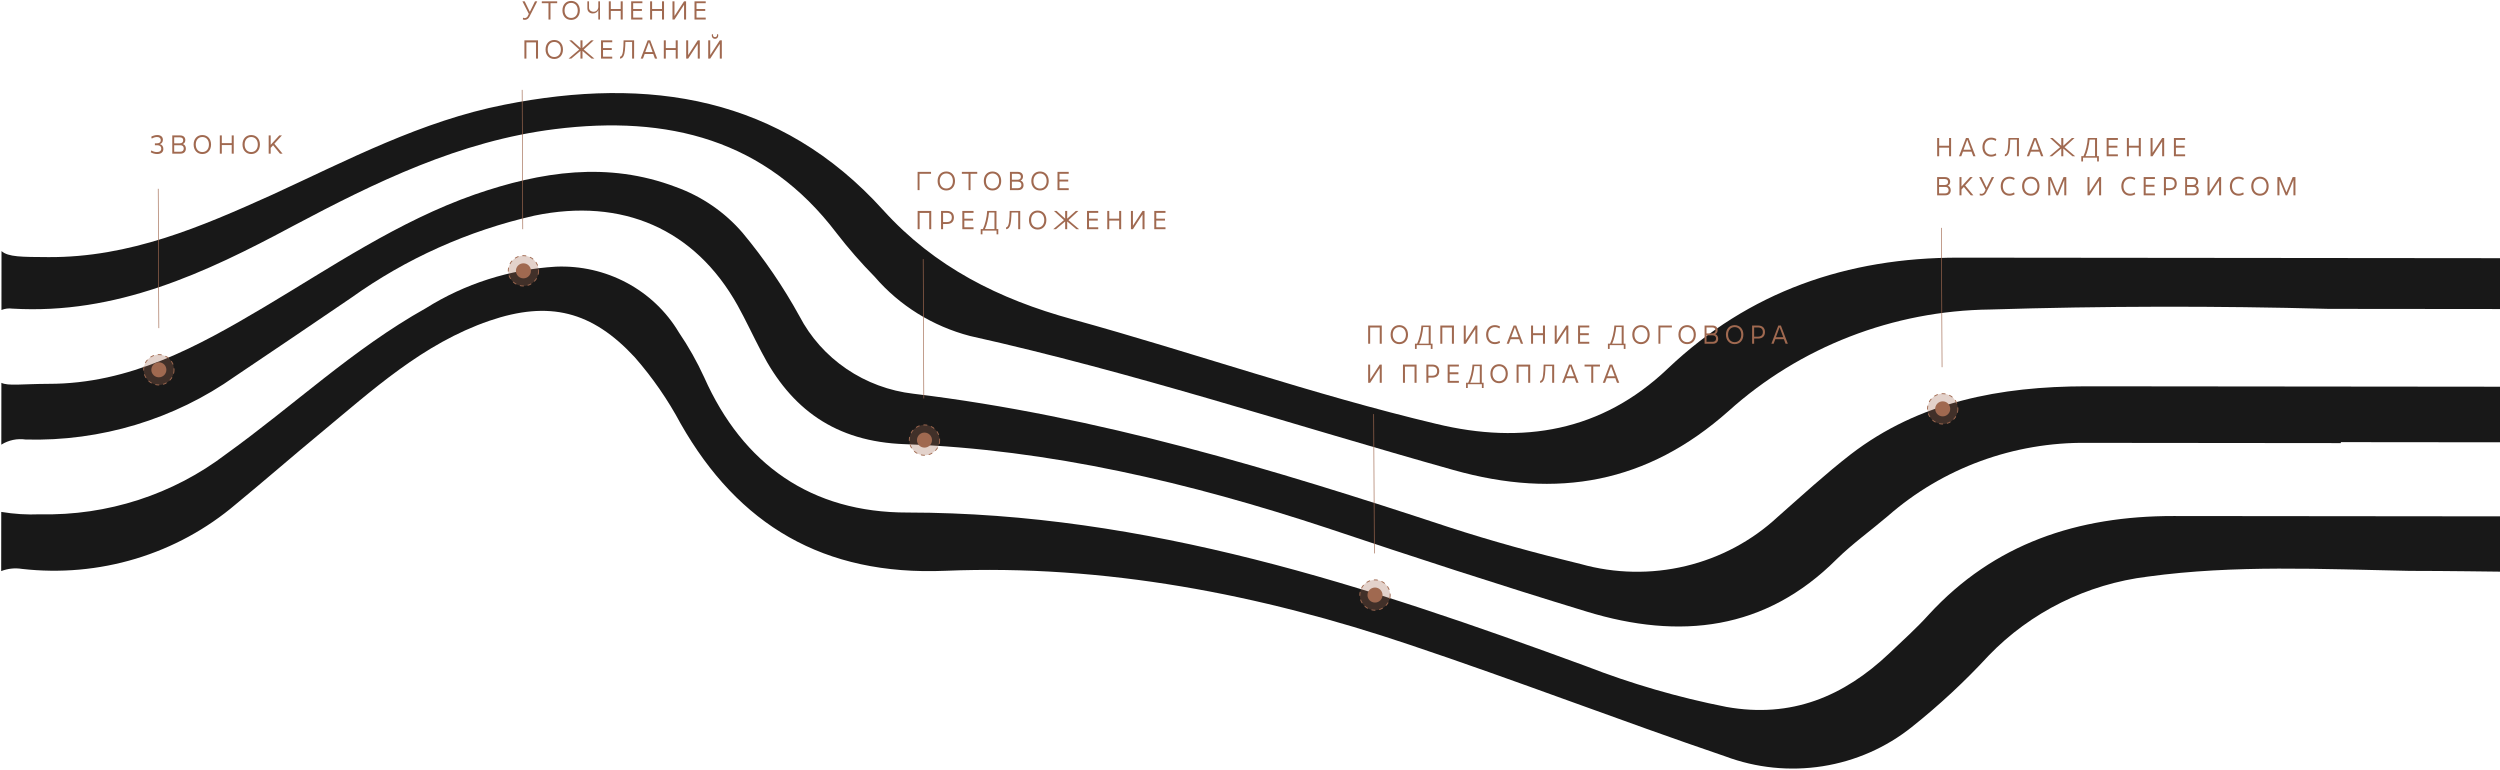
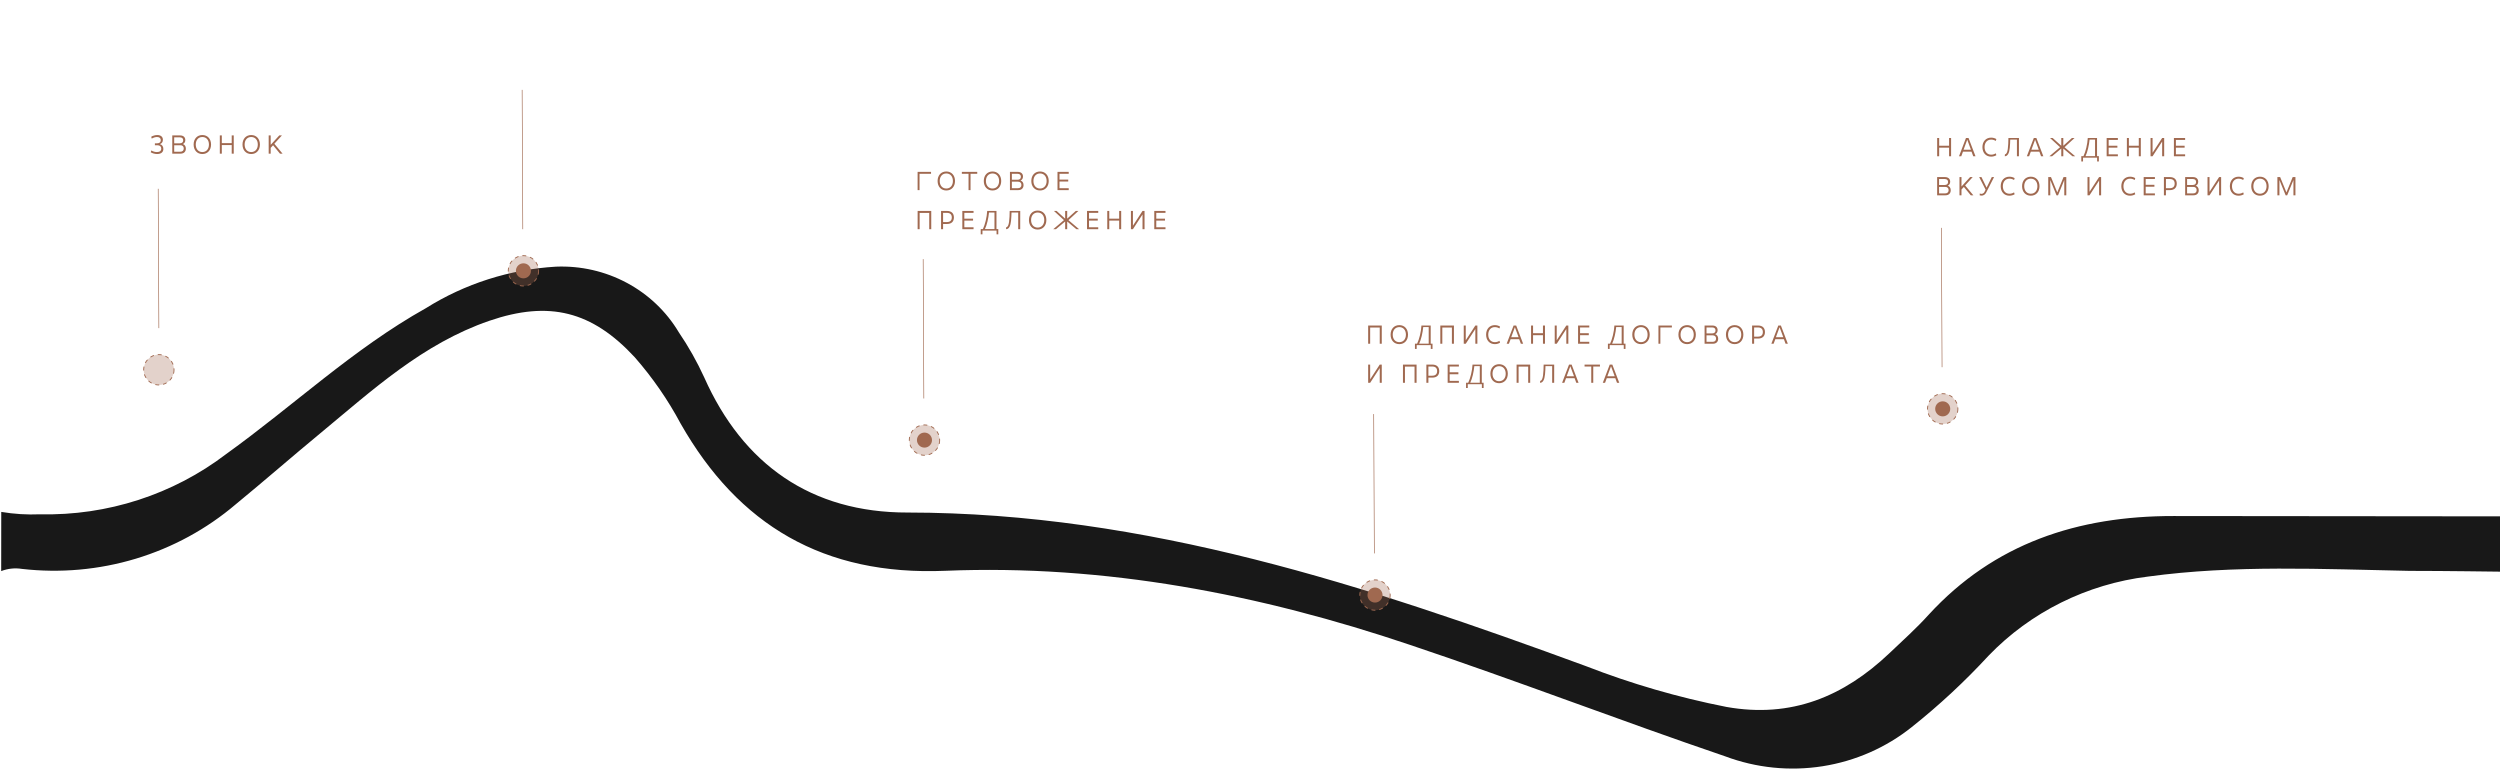
<svg xmlns="http://www.w3.org/2000/svg" width="1920" height="591" viewBox="0 0 1920 591" fill="none">
  <path d="M1850.52 438.431C1783.44 437.083 1716.35 433.708 1649.58 442.818C1602.75 448.564 1559.46 470.072 1527.16 503.628C1509.02 523.302 1489.35 541.585 1468.33 558.313C1448.63 574.089 1424.99 584.491 1399.82 588.458C1374.65 592.426 1348.85 589.818 1325.05 580.899C1243.98 553.285 1164.12 522.472 1082.94 495.285C967.511 456.325 848.564 433.369 725.875 438.368C632.624 442.223 567.105 403.314 522.751 325.368C512.999 307.11 501.158 289.985 487.449 274.324C454.653 238.969 421.829 230.612 375.845 246.36C324.717 263.916 286.046 299.626 245.96 332.774C224.05 350.893 202.801 369.44 181.003 387.346C158.7 406.331 132.565 420.549 104.278 429.086C75.998 437.622 46.194 440.288 16.788 436.909C11.439 436.054 5.949 436.638 0.916 438.601L0.962 393.141C10.786 394.797 20.768 395.415 30.728 394.985C82.442 396.151 132.975 379.797 173.709 348.708C225.187 311.73 271.412 267.811 327.041 236.706C357.007 217.893 391.424 206.904 426.997 204.793C445.927 204.025 464.711 208.309 481.328 217.183C497.945 226.057 511.757 239.184 521.286 255.15C528.781 266.168 535.324 277.775 540.846 289.851C570.547 356.577 622.931 393.766 697.138 393.627C880.343 393.811 1049.6 449.792 1217.86 511.534C1252.82 525.14 1288.96 535.641 1325.85 542.909C1375.75 551.817 1416.04 534.89 1450.99 501.737C1461.18 492.037 1471.8 482.55 1481.22 472.101C1531.51 417.302 1595.78 396.237 1669.33 396.311C1759.29 396.401 1849.25 396.491 1939.22 396.582L1939.17 439.267C1909.73 438.917 1880.07 438.461 1850.52 438.431Z" fill="#181818" />
-   <path d="M1797.65 340.307C1732.86 340.242 1667.96 340.177 1603.17 340.112C1546.65 339.375 1491.92 359.438 1449.89 396.302C1436.75 407.494 1422.62 417.618 1410.57 429.451C1355.79 484.246 1290.12 491.544 1218.56 469.702C1151.82 449.36 1085.41 427.737 1019.11 405.474C913.748 370.686 806.299 345.18 694.889 341.12C641.484 339.252 607.361 314.034 584.751 270.152C578.523 258.301 572.956 246.237 566.508 234.598C533.735 175.873 477.944 151.593 410.4 165.611C359.654 177.145 311.827 198.588 269.811 228.645C240.096 248.89 210.381 268.993 180.666 288.955C133.981 322.005 77.403 339.092 19.734 337.561C13.209 336.61 6.559 338.007 1.015 341.491L1.063 294.003C6.315 296.57 16.601 294.873 37.288 294.786C99.563 294.849 151.576 266.302 202.717 235.94C253.858 205.579 305.991 169.882 364.673 149.345C415.583 131.789 466.701 123.73 519.102 143.631C539.01 150.807 556.654 162.927 570.29 178.791C586.907 198.749 601.545 220.203 614.003 242.863C622.44 259.034 634.84 272.927 650.105 283.311C665.365 293.694 683.015 300.247 701.499 302.39C842.994 319.5 978.005 360.4 1112.25 404.714C1145.07 415.418 1179.86 424.951 1214.11 433.202C1240.36 440.548 1268.13 441.069 1294.65 434.712C1321.17 428.355 1345.53 415.341 1365.29 396.965C1383.69 380.763 1401.88 364.027 1421.26 349C1474.17 308.289 1536.56 296.826 1601.9 296.679C1714.63 296.792 1827.36 296.905 1940.19 297.018L1940.15 339.703L1797.87 339.56L1797.65 340.307Z" fill="#181818" />
-   <path d="M1528.52 237.698C1453.92 238.57 1382.31 266.366 1327.5 315.717C1265.06 371.145 1196.1 383.455 1116.23 360.964C992.592 326.265 870.491 286.019 744.989 258.04C716.394 250.583 690.843 234.722 671.814 212.614C661.377 202.011 651.591 190.812 642.517 179.076C587.871 106.99 512.81 88.346 426.336 99.144C353.111 108.248 288.289 139.983 224.883 173.641C157.323 209.856 89.325 241.695 9.543 237.026C6.687 236.625 3.773 236.991 1.117 238.084L1.162 192.838C6.412 197.432 16.591 197.336 37.054 197.463C99.659 197.846 154.401 174.211 209.149 149.508C267.182 122.888 323.684 92.959 387.282 80.43C498.499 58.346 599.393 74.134 678.218 161.291C717.79 205.083 767.234 229.784 823.584 245.207C917.13 271.019 1008.7 303.125 1103.02 325.522C1169.33 341.596 1230.19 331.412 1280.91 283.016C1343.14 223.959 1418.46 197.783 1504.37 197.87C1649.5 198.015 1794.58 198.161 1939.63 198.307L1939.59 237.364L1788.45 237.212C1701.92 234.849 1615.28 235.01 1528.52 237.698Z" fill="#181818" />
  <circle cx="122" cy="284" r="11.65" fill="#A06950" fill-opacity="0.3" stroke="#A06950" stroke-width="0.7" stroke-dasharray="3 3" />
-   <circle cx="5.778" cy="5.778" r="5.778" transform="matrix(-1 0 0 1 127.778 278.222)" fill="#A06950" />
  <circle cx="402" cy="208" r="11.65" fill="#A06950" fill-opacity="0.3" stroke="#A06950" stroke-width="0.7" stroke-dasharray="3 3" />
  <circle cx="5.778" cy="5.778" r="5.778" transform="matrix(-1 0 0 1 407.778 202.222)" fill="#A06950" />
  <path d="M115.78 116.98L116.2 115.54C117.48 116.34 119.06 116.78 120.46 116.78C122.68 116.78 123.84 115.84 123.84 114.12C123.84 112.52 122.76 111.56 120.96 111.56H118.96V110.06H120.72C122.5 110.06 123.48 109.16 123.48 107.66C123.48 106.12 122.46 105.22 120.56 105.22C119.32 105.22 117.6 105.74 116.56 106.48L116.12 105.04C117.24 104.26 119.24 103.7 120.74 103.7C123.48 103.7 125.1 105.06 125.1 107.36C125.1 109.04 124.24 110.22 122.76 110.68C124.42 111.08 125.46 112.46 125.46 114.36C125.46 116.86 123.74 118.3 120.62 118.3C119.04 118.3 117.12 117.78 115.78 116.98ZM132.302 104H138.302C140.802 104 142.322 105.36 142.322 107.58C142.322 109.04 141.642 110.1 140.442 110.62C141.902 111.14 142.742 112.38 142.742 114.14C142.742 116.52 141.202 118 138.702 118H132.302V104ZM138.122 105.48H133.782V110.06H138.122C139.762 110.06 140.702 109.24 140.702 107.76C140.702 106.28 139.742 105.48 138.122 105.48ZM138.522 111.54H133.782V116.52H138.522C140.142 116.52 141.122 115.6 141.122 114.02C141.122 112.44 140.142 111.54 138.522 111.54ZM155.407 118.3C151.427 118.3 148.707 115.38 148.707 111C148.707 106.62 151.427 103.7 155.407 103.7C159.367 103.7 162.087 106.62 162.087 111C162.087 115.38 159.367 118.3 155.407 118.3ZM155.407 116.78C158.507 116.78 160.467 114.42 160.467 111C160.467 107.58 158.507 105.22 155.407 105.22C152.307 105.22 150.347 107.58 150.347 111C150.347 114.42 152.307 116.78 155.407 116.78ZM168.818 104H170.358V109.92H177.958V104H179.518V118H177.958V111.42H170.358V118H168.818V104ZM192.938 118.3C188.958 118.3 186.238 115.38 186.238 111C186.238 106.62 188.958 103.7 192.938 103.7C196.898 103.7 199.618 106.62 199.618 111C199.618 115.38 196.898 118.3 192.938 118.3ZM192.938 116.78C196.038 116.78 197.998 114.42 197.998 111C197.998 107.58 196.038 105.22 192.938 105.22C189.838 105.22 187.878 107.58 187.878 111C187.878 114.42 189.838 116.78 192.938 116.78ZM206.349 104H207.889V111.24L214.489 104H216.509L210.689 110.4L217.009 118H215.029L209.709 111.56L207.889 113.54V118H206.349V104Z" fill="#A06950" />
  <path d="M122 252L121.5 145" stroke="#A06950" stroke-width="0.5" />
  <path d="M401.5 176L401 69" stroke="#A06950" stroke-width="0.5" />
  <circle cx="710" cy="338" r="11.65" fill="#A06950" fill-opacity="0.3" stroke="#A06950" stroke-width="0.7" stroke-dasharray="3 3" />
  <circle cx="5.778" cy="5.778" r="5.778" transform="matrix(-1 0 0 1 715.778 332.222)" fill="#A06950" />
  <path d="M709.5 306L709 199" stroke="#A06950" stroke-width="0.5" />
  <circle cx="1056" cy="457" r="11.65" fill="#A06950" fill-opacity="0.3" stroke="#A06950" stroke-width="0.7" stroke-dasharray="3 3" />
  <circle cx="5.778" cy="5.778" r="5.778" transform="matrix(-1 0 0 1 1061.78 451.222)" fill="#A06950" />
  <path d="M1055.5 425L1055 318" stroke="#A06950" stroke-width="0.5" />
  <circle cx="1492" cy="314" r="11.65" fill="#A06950" fill-opacity="0.3" stroke="#A06950" stroke-width="0.7" stroke-dasharray="3 3" />
  <circle cx="5.778" cy="5.778" r="5.778" transform="matrix(-1 0 0 1 1497.78 308.222)" fill="#A06950" />
  <path d="M1491.5 282L1491 175" stroke="#A06950" stroke-width="0.5" />
-   <path d="M403.42 15.22C402.86 15.26 402.02 15.18 401.58 15L401.68 13.52C402.02 13.76 402.4 13.9 402.86 13.9C403.64 13.92 404.76 13.4 405.16 12.62L406.14 10.68L401.2 1H402.96L406.92 9.12L410.88 1H412.64L406.5 13.04C405.74 14.48 404.42 15.14 403.42 15.22ZM416.096 2.48V1H427.916V2.48H422.776V15H421.236V2.48H416.096ZM438.645 15.3C434.665 15.3 431.945 12.38 431.945 8C431.945 3.62 434.665 0.7 438.645 0.7C442.605 0.7 445.325 3.62 445.325 8C445.325 12.38 442.605 15.3 438.645 15.3ZM438.645 13.78C441.745 13.78 443.705 11.42 443.705 8C443.705 4.58 441.745 2.22 438.645 2.22C435.545 2.22 433.585 4.58 433.585 8C433.585 11.42 435.545 13.78 438.645 13.78ZM459.496 1H460.796V15H459.496V7.74C458.876 9.34 457.216 10.34 455.276 10.34C452.996 10.34 451.096 8.88 451.096 6.38V1H452.376V5.94C452.376 8.06 454.196 9.04 455.816 9.04C457.916 9.04 459.496 7.42 459.496 5.26V1ZM467.553 1H469.093V6.92H476.693V1H478.253V15H476.693V8.42H469.093V15H467.553V1ZM484.732 1H493.352V2.48H486.272V6.92H492.972V8.42H486.272V13.52H493.352V15H484.732V1ZM499.275 1H500.815V6.92H508.415V1H509.975V15H508.415V8.42H500.815V15H499.275V1ZM526.915 15H525.355V3.68L517.995 15H516.455V1H517.995V12.32L525.355 1H526.915V15ZM533.381 1H542.001V2.48H534.921V6.92H541.621V8.42H534.921V13.52H542.001V15H533.381V1ZM411.64 32.54H404.28V45H402.74V31H413.2V45H411.64V32.54ZM425.684 45.3C421.704 45.3 418.984 42.38 418.984 38C418.984 33.62 421.704 30.7 425.684 30.7C429.644 30.7 432.364 33.62 432.364 38C432.364 42.38 429.644 45.3 425.684 45.3ZM425.684 43.78C428.784 43.78 430.744 41.42 430.744 38C430.744 34.58 428.784 32.22 425.684 32.22C422.584 32.22 420.624 34.58 420.624 38C420.624 41.42 422.584 43.78 425.684 43.78ZM456.475 45H454.375L447.355 39.08V45H445.795V39.08L438.755 45H436.675L444.855 38.06L437.175 31H439.195L445.795 36.94V31H447.355V36.94L453.955 31H455.975L448.315 38.06L456.475 45ZM461.584 31H470.204V32.48H463.124V36.92H469.824V38.42H463.124V43.52H470.204V45H461.584V31ZM476.107 45L476.247 43.5C478.607 43.48 478.807 37 478.907 31H487.007L486.987 45H485.447V32.2H480.307C480.247 34 480.187 36.42 479.947 38.56C479.567 42.66 478.287 45.02 476.107 45ZM497.403 31H499.383L504.723 45H502.983L501.683 41.48H495.103L493.803 45H492.063L497.403 31ZM495.563 39.98H501.223L498.383 32.3L495.563 39.98ZM509.803 31H511.343V36.92H518.943V31H520.503V45H518.943V38.42H511.343V45H509.803V31ZM537.442 45H535.882V33.68L528.522 45H526.982V31H528.522V42.32L535.882 31H537.442V45ZM549.128 29.82C547.368 29.82 546.328 28.32 546.748 26.3H547.628C547.368 27.66 547.988 28.52 549.128 28.52C550.268 28.52 550.888 27.66 550.628 26.3H551.508C551.948 28.32 550.908 29.82 549.128 29.82ZM554.368 45H552.808V33.68L545.448 45H543.908V31H545.448V42.32L552.808 31H554.368V45Z" fill="#A06950" />
  <path d="M715.04 132V133.48H706.2V146H704.72V132H715.04ZM726.77 146.3C722.79 146.3 720.07 143.38 720.07 139C720.07 134.62 722.79 131.7 726.77 131.7C730.73 131.7 733.45 134.62 733.45 139C733.45 143.38 730.73 146.3 726.77 146.3ZM726.77 144.78C729.87 144.78 731.83 142.42 731.83 139C731.83 135.58 729.87 133.22 726.77 133.22C723.67 133.22 721.71 135.58 721.71 139C721.71 142.42 723.67 144.78 726.77 144.78ZM738.701 133.48V132H750.521V133.48H745.381V146H743.841V133.48H738.701ZM762.25 146.3C758.27 146.3 755.55 143.38 755.55 139C755.55 134.62 758.27 131.7 762.25 131.7C766.21 131.7 768.93 134.62 768.93 139C768.93 143.38 766.21 146.3 762.25 146.3ZM762.25 144.78C765.35 144.78 767.31 142.42 767.31 139C767.31 135.58 765.35 133.22 762.25 133.22C759.15 133.22 757.19 135.58 757.19 139C757.19 142.42 759.15 144.78 762.25 144.78ZM775.642 132H781.642C784.142 132 785.662 133.36 785.662 135.58C785.662 137.04 784.982 138.1 783.782 138.62C785.242 139.14 786.082 140.38 786.082 142.14C786.082 144.52 784.542 146 782.042 146H775.642V132ZM781.462 133.48H777.122V138.06H781.462C783.102 138.06 784.042 137.24 784.042 135.76C784.042 134.28 783.082 133.48 781.462 133.48ZM781.862 139.54H777.122V144.52H781.862C783.482 144.52 784.462 143.6 784.462 142.02C784.462 140.44 783.482 139.54 781.862 139.54ZM798.746 146.3C794.766 146.3 792.046 143.38 792.046 139C792.046 134.62 794.766 131.7 798.746 131.7C802.706 131.7 805.426 134.62 805.426 139C805.426 143.38 802.706 146.3 798.746 146.3ZM798.746 144.78C801.846 144.78 803.806 142.42 803.806 139C803.806 135.58 801.846 133.22 798.746 133.22C795.646 133.22 793.686 135.58 793.686 139C793.686 142.42 795.646 144.78 798.746 144.78ZM812.158 132H820.778V133.48H813.698V137.92H820.398V139.42H813.698V144.52H820.778V146H812.158V132ZM713.64 163.54H706.28V176H704.74V162H715.2V176H713.64V163.54ZM732.604 167.02C732.604 170.22 730.664 172.02 727.284 172.02H724.284V176H722.724V162H727.284C730.664 162 732.604 163.8 732.604 167.02ZM730.984 167.02C730.984 164.68 729.684 163.48 727.184 163.48H724.284V170.54H727.184C729.684 170.54 730.984 169.32 730.984 167.02ZM739.068 162H747.688V163.48H740.608V167.92H747.308V169.42H740.608V174.52H747.688V176H739.068V162ZM754.871 175.92C756.531 172.42 757.891 166.92 758.171 162H765.291V175.92H766.691V179.98H765.351V177.08H754.531V179.98H753.191V175.92H754.871ZM759.551 163.2C759.151 167.46 757.951 172.86 756.431 175.92H763.751V163.2H759.551ZM772.634 176L772.774 174.5C775.134 174.48 775.334 168 775.434 162H783.534L783.514 176H781.974V163.2H776.834C776.774 165 776.714 167.42 776.474 169.56C776.094 173.66 774.814 176.02 772.634 176ZM796.93 176.3C792.95 176.3 790.23 173.38 790.23 169C790.23 164.62 792.95 161.7 796.93 161.7C800.89 161.7 803.61 164.62 803.61 169C803.61 173.38 800.89 176.3 796.93 176.3ZM796.93 174.78C800.03 174.78 801.99 172.42 801.99 169C801.99 165.58 800.03 163.22 796.93 163.22C793.83 163.22 791.87 165.58 791.87 169C791.87 172.42 793.83 174.78 796.93 174.78ZM828.722 176H826.622L819.602 170.08V176H818.042V170.08L811.002 176H808.922L817.102 169.06L809.422 162H811.442L818.042 167.94V162H819.602V167.94L826.202 162H828.222L820.562 169.06L828.722 176ZM834.83 162H843.45V163.48H836.37V167.92H843.07V169.42H836.37V174.52H843.45V176H834.83V162ZM850.373 162H851.913V167.92H859.513V162H861.073V176H859.513V169.42H851.913V176H850.373V162ZM879.013 176H877.453V164.68L870.093 176H868.553V162H870.093V173.32L877.453 162H879.013V176ZM886.478 162H895.098V163.48H888.018V167.92H894.718V169.42H888.018V174.52H895.098V176H886.478V162Z" fill="#A06950" />
  <path d="M1059.64 251.54H1052.28V264H1050.74V250H1061.2V264H1059.64V251.54ZM1074.68 264.3C1070.7 264.3 1067.98 261.38 1067.98 257C1067.98 252.62 1070.7 249.7 1074.68 249.7C1078.64 249.7 1081.36 252.62 1081.36 257C1081.36 261.38 1078.64 264.3 1074.68 264.3ZM1074.68 262.78C1077.78 262.78 1079.74 260.42 1079.74 257C1079.74 253.58 1077.78 251.22 1074.68 251.22C1071.58 251.22 1069.62 253.58 1069.62 257C1069.62 260.42 1071.58 262.78 1074.68 262.78ZM1088.36 263.92C1090.02 260.42 1091.38 254.92 1091.66 250H1098.78V263.92H1100.18V267.98H1098.84V265.08H1088.02V267.98H1086.68V263.92H1088.36ZM1093.04 251.2C1092.64 255.46 1091.44 260.86 1089.92 263.92H1097.24V251.2H1093.04ZM1115.06 251.54H1107.7V264H1106.16V250H1116.62V264H1115.06V251.54ZM1134.62 264H1133.06V252.68L1125.7 264H1124.16V250H1125.7V261.32L1133.06 250H1134.62V264ZM1148.03 264.3C1144.03 264.3 1141.33 261.36 1141.33 257C1141.33 252.64 1144.03 249.7 1148.03 249.7C1149.51 249.7 1150.87 250.1 1152.03 250.8L1151.59 252.26C1150.53 251.6 1149.41 251.22 1148.03 251.22C1144.99 251.22 1142.97 253.52 1142.97 257C1142.97 260.48 1144.99 262.78 1148.03 262.78C1149.41 262.78 1150.53 262.4 1151.59 261.74L1152.03 263.2C1150.87 263.9 1149.51 264.3 1148.03 264.3ZM1162.45 250H1164.43L1169.77 264H1168.03L1166.73 260.48H1160.15L1158.85 264H1157.11L1162.45 250ZM1160.61 258.98H1166.27L1163.43 251.3L1160.61 258.98ZM1175.85 250H1177.39V255.92H1184.99V250H1186.55V264H1184.99V257.42H1177.39V264H1175.85V250ZM1204.49 264H1202.93V252.68L1195.57 264H1194.03V250H1195.57V261.32L1202.93 250H1204.49V264ZM1211.95 250H1220.57V251.48H1213.49V255.92H1220.19V257.42H1213.49V262.52H1220.57V264H1211.95V250ZM1236.56 263.92C1238.22 260.42 1239.58 254.92 1239.86 250H1246.98V263.92H1248.38V267.98H1247.04V265.08H1236.22V267.98H1234.88V263.92H1236.56ZM1241.24 251.2C1240.84 255.46 1239.64 260.86 1238.12 263.92H1245.44V251.2H1241.24ZM1260.29 264.3C1256.31 264.3 1253.59 261.38 1253.59 257C1253.59 252.62 1256.31 249.7 1260.29 249.7C1264.25 249.7 1266.97 252.62 1266.97 257C1266.97 261.38 1264.25 264.3 1260.29 264.3ZM1260.29 262.78C1263.39 262.78 1265.35 260.42 1265.35 257C1265.35 253.58 1263.39 251.22 1260.29 251.22C1257.19 251.22 1255.23 253.58 1255.23 257C1255.23 260.42 1257.19 262.78 1260.29 262.78ZM1284 250V251.48H1275.16V264H1273.68V250H1284ZM1295.73 264.3C1291.75 264.3 1289.03 261.38 1289.03 257C1289.03 252.62 1291.75 249.7 1295.73 249.7C1299.69 249.7 1302.41 252.62 1302.41 257C1302.41 261.38 1299.69 264.3 1295.73 264.3ZM1295.73 262.78C1298.83 262.78 1300.79 260.42 1300.79 257C1300.79 253.58 1298.83 251.22 1295.73 251.22C1292.63 251.22 1290.67 253.58 1290.67 257C1290.67 260.42 1292.63 262.78 1295.73 262.78ZM1309.12 250H1315.12C1317.62 250 1319.14 251.36 1319.14 253.58C1319.14 255.04 1318.46 256.1 1317.26 256.62C1318.72 257.14 1319.56 258.38 1319.56 260.14C1319.56 262.52 1318.02 264 1315.52 264H1309.12V250ZM1314.94 251.48H1310.6V256.06H1314.94C1316.58 256.06 1317.52 255.24 1317.52 253.76C1317.52 252.28 1316.56 251.48 1314.94 251.48ZM1315.34 257.54H1310.6V262.52H1315.34C1316.96 262.52 1317.94 261.6 1317.94 260.02C1317.94 258.44 1316.96 257.54 1315.34 257.54ZM1332.22 264.3C1328.24 264.3 1325.52 261.38 1325.52 257C1325.52 252.62 1328.24 249.7 1332.22 249.7C1336.18 249.7 1338.9 252.62 1338.9 257C1338.9 261.38 1336.18 264.3 1332.22 264.3ZM1332.22 262.78C1335.32 262.78 1337.28 260.42 1337.28 257C1337.28 253.58 1335.32 251.22 1332.22 251.22C1329.12 251.22 1327.16 253.58 1327.16 257C1327.16 260.42 1329.12 262.78 1332.22 262.78ZM1355.49 255.02C1355.49 258.22 1353.55 260.02 1350.17 260.02H1347.17V264H1345.61V250H1350.17C1353.55 250 1355.49 251.8 1355.49 255.02ZM1353.87 255.02C1353.87 252.68 1352.57 251.48 1350.07 251.48H1347.17V258.54H1350.07C1352.57 258.54 1353.87 257.32 1353.87 255.02ZM1365.74 250H1367.72L1373.06 264H1371.32L1370.02 260.48H1363.44L1362.14 264H1360.4L1365.74 250ZM1363.9 258.98H1369.56L1366.72 251.3L1363.9 258.98ZM1061.2 294H1059.64V282.68L1052.28 294H1050.74V280H1052.28V291.32L1059.64 280H1061.2V294ZM1086.37 281.54H1079.01V294H1077.47V280H1087.93V294H1086.37V281.54ZM1105.33 285.02C1105.33 288.22 1103.39 290.02 1100.01 290.02H1097.01V294H1095.45V280H1100.01C1103.39 280 1105.33 281.8 1105.33 285.02ZM1103.71 285.02C1103.71 282.68 1102.41 281.48 1099.91 281.48H1097.01V288.54H1099.91C1102.41 288.54 1103.71 287.32 1103.71 285.02ZM1111.8 280H1120.42V281.48H1113.34V285.92H1120.04V287.42H1113.34V292.52H1120.42V294H1111.8V280ZM1127.6 293.92C1129.26 290.42 1130.62 284.92 1130.9 280H1138.02V293.92H1139.42V297.98H1138.08V295.08H1127.26V297.98H1125.92V293.92H1127.6ZM1132.28 281.2C1131.88 285.46 1130.68 290.86 1129.16 293.92H1136.48V281.2H1132.28ZM1151.32 294.3C1147.34 294.3 1144.62 291.38 1144.62 287C1144.62 282.62 1147.34 279.7 1151.32 279.7C1155.28 279.7 1158 282.62 1158 287C1158 291.38 1155.28 294.3 1151.32 294.3ZM1151.32 292.78C1154.42 292.78 1156.38 290.42 1156.38 287C1156.38 283.58 1154.42 281.22 1151.32 281.22C1148.22 281.22 1146.26 283.58 1146.26 287C1146.26 290.42 1148.22 292.78 1151.32 292.78ZM1173.64 281.54H1166.28V294H1164.74V280H1175.2V294H1173.64V281.54ZM1182.72 294L1182.86 292.5C1185.22 292.48 1185.42 286 1185.52 280H1193.62L1193.6 294H1192.06V281.2H1186.92C1186.86 283 1186.8 285.42 1186.56 287.56C1186.18 291.66 1184.9 294.02 1182.72 294ZM1205.02 280H1207L1212.34 294H1210.6L1209.3 290.48H1202.72L1201.42 294H1199.68L1205.02 280ZM1203.18 288.98H1208.84L1206 281.3L1203.18 288.98ZM1216.94 281.48V280H1228.76V281.48H1223.62V294H1222.08V281.48H1216.94ZM1236.28 280H1238.26L1243.6 294H1241.86L1240.56 290.48H1233.98L1232.68 294H1230.94L1236.28 280ZM1234.44 288.98H1240.1L1237.26 281.3L1234.44 288.98Z" fill="#A06950" />
  <path d="M1487.74 106H1489.28V111.92H1496.88V106H1498.44V120H1496.88V113.42H1489.28V120H1487.74V106ZM1509.86 106H1511.84L1517.18 120H1515.44L1514.14 116.48H1507.56L1506.26 120H1504.52L1509.86 106ZM1508.02 114.98H1513.68L1510.84 107.3L1508.02 114.98ZM1529.2 120.3C1525.2 120.3 1522.5 117.36 1522.5 113C1522.5 108.64 1525.2 105.7 1529.2 105.7C1530.68 105.7 1532.04 106.1 1533.2 106.8L1532.76 108.26C1531.7 107.6 1530.58 107.22 1529.2 107.22C1526.16 107.22 1524.14 109.52 1524.14 113C1524.14 116.48 1526.16 118.78 1529.2 118.78C1530.58 118.78 1531.7 118.4 1532.76 117.74L1533.2 119.2C1532.04 119.9 1530.68 120.3 1529.2 120.3ZM1539.66 120L1539.8 118.5C1542.16 118.48 1542.36 112 1542.46 106H1550.56L1550.54 120H1549V107.2H1543.86C1543.8 109 1543.74 111.42 1543.5 113.56C1543.12 117.66 1541.84 120.02 1539.66 120ZM1561.96 106H1563.94L1569.28 120H1567.54L1566.24 116.48H1559.66L1558.36 120H1556.62L1561.96 106ZM1560.12 114.98H1565.78L1562.94 107.3L1560.12 114.98ZM1593.74 120H1591.64L1584.62 114.08V120H1583.06V114.08L1576.02 120H1573.94L1582.12 113.06L1574.44 106H1576.46L1583.06 111.94V106H1584.62V111.94L1591.22 106H1593.24L1585.58 113.06L1593.74 120ZM1600.11 119.92C1601.77 116.42 1603.13 110.92 1603.41 106H1610.53V119.92H1611.93V123.98H1610.59V121.08H1599.77V123.98H1598.43V119.92H1600.11ZM1604.79 107.2C1604.39 111.46 1603.19 116.86 1601.67 119.92H1608.99V107.2H1604.79ZM1617.91 106H1626.53V107.48H1619.45V111.92H1626.15V113.42H1619.45V118.52H1626.53V120H1617.91V106ZM1633.45 106H1634.99V111.92H1642.59V106H1644.15V120H1642.59V113.42H1634.99V120H1633.45V106ZM1662.09 120H1660.53V108.68L1653.17 120H1651.63V106H1653.17V117.32L1660.53 106H1662.09V120ZM1669.56 106H1678.18V107.48H1671.1V111.92H1677.8V113.42H1671.1V118.52H1678.18V120H1669.56V106ZM1487.72 136H1493.72C1496.22 136 1497.74 137.36 1497.74 139.58C1497.74 141.04 1497.06 142.1 1495.86 142.62C1497.32 143.14 1498.16 144.38 1498.16 146.14C1498.16 148.52 1496.62 150 1494.12 150H1487.72V136ZM1493.54 137.48H1489.2V142.06H1493.54C1495.18 142.06 1496.12 141.24 1496.12 139.76C1496.12 138.28 1495.16 137.48 1493.54 137.48ZM1493.94 143.54H1489.2V148.52H1493.94C1495.56 148.52 1496.54 147.6 1496.54 146.02C1496.54 144.44 1495.56 143.54 1493.94 143.54ZM1504.88 136H1506.42V143.24L1513.02 136H1515.04L1509.22 142.4L1515.54 150H1513.56L1508.24 143.56L1506.42 145.54V150H1504.88V136ZM1522.22 150.22C1521.66 150.26 1520.82 150.18 1520.38 150L1520.48 148.52C1520.82 148.76 1521.2 148.9 1521.66 148.9C1522.44 148.92 1523.56 148.4 1523.96 147.62L1524.94 145.68L1520 136H1521.76L1525.72 144.12L1529.68 136H1531.44L1525.3 148.04C1524.54 149.48 1523.22 150.14 1522.22 150.22ZM1543.24 150.3C1539.24 150.3 1536.54 147.36 1536.54 143C1536.54 138.64 1539.24 135.7 1543.24 135.7C1544.72 135.7 1546.08 136.1 1547.24 136.8L1546.8 138.26C1545.74 137.6 1544.62 137.22 1543.24 137.22C1540.2 137.22 1538.18 139.52 1538.18 143C1538.18 146.48 1540.2 148.78 1543.24 148.78C1544.62 148.78 1545.74 148.4 1546.8 147.74L1547.24 149.2C1546.08 149.9 1544.72 150.3 1543.24 150.3ZM1559.66 150.3C1555.68 150.3 1552.96 147.38 1552.96 143C1552.96 138.62 1555.68 135.7 1559.66 135.7C1563.62 135.7 1566.34 138.62 1566.34 143C1566.34 147.38 1563.62 150.3 1559.66 150.3ZM1559.66 148.78C1562.76 148.78 1564.72 146.42 1564.72 143C1564.72 139.58 1562.76 137.22 1559.66 137.22C1556.56 137.22 1554.6 139.58 1554.6 143C1554.6 146.42 1556.56 148.78 1559.66 148.78ZM1573.05 150V136H1575.17L1579.99 147.8L1584.79 136H1586.91V150H1585.37V138.24L1580.57 150H1579.39L1574.61 138.24V150H1573.05ZM1613.66 150H1612.1V138.68L1604.74 150H1603.2V136H1604.74V147.32L1612.1 136H1613.66V150ZM1635.87 150.3C1631.87 150.3 1629.17 147.36 1629.17 143C1629.17 138.64 1631.87 135.7 1635.87 135.7C1637.35 135.7 1638.71 136.1 1639.87 136.8L1639.43 138.26C1638.37 137.6 1637.25 137.22 1635.87 137.22C1632.83 137.22 1630.81 139.52 1630.81 143C1630.81 146.48 1632.83 148.78 1635.87 148.78C1637.25 148.78 1638.37 148.4 1639.43 147.74L1639.87 149.2C1638.71 149.9 1637.35 150.3 1635.87 150.3ZM1646.35 136H1654.97V137.48H1647.89V141.92H1654.59V143.42H1647.89V148.52H1654.97V150H1646.35V136ZM1671.76 141.02C1671.76 144.22 1669.82 146.02 1666.44 146.02H1663.44V150H1661.88V136H1666.44C1669.82 136 1671.76 137.8 1671.76 141.02ZM1670.14 141.02C1670.14 138.68 1668.84 137.48 1666.34 137.48H1663.44V144.54H1666.34C1668.84 144.54 1670.14 143.32 1670.14 141.02ZM1678.2 136H1684.2C1686.7 136 1688.22 137.36 1688.22 139.58C1688.22 141.04 1687.54 142.1 1686.34 142.62C1687.8 143.14 1688.64 144.38 1688.64 146.14C1688.64 148.52 1687.1 150 1684.6 150H1678.2V136ZM1684.02 137.48H1679.68V142.06H1684.02C1685.66 142.06 1686.6 141.24 1686.6 139.76C1686.6 138.28 1685.64 137.48 1684.02 137.48ZM1684.42 143.54H1679.68V148.52H1684.42C1686.04 148.52 1687.02 147.6 1687.02 146.02C1687.02 144.44 1686.04 143.54 1684.42 143.54ZM1705.83 150H1704.27V138.68L1696.91 150H1695.37V136H1696.91V147.32L1704.27 136H1705.83V150ZM1719.23 150.3C1715.23 150.3 1712.53 147.36 1712.53 143C1712.53 138.64 1715.23 135.7 1719.23 135.7C1720.71 135.7 1722.07 136.1 1723.23 136.8L1722.79 138.26C1721.73 137.6 1720.61 137.22 1719.23 137.22C1716.19 137.22 1714.17 139.52 1714.17 143C1714.17 146.48 1716.19 148.78 1719.23 148.78C1720.61 148.78 1721.73 148.4 1722.79 147.74L1723.23 149.2C1722.07 149.9 1720.71 150.3 1719.23 150.3ZM1735.65 150.3C1731.67 150.3 1728.95 147.38 1728.95 143C1728.95 138.62 1731.67 135.7 1735.65 135.7C1739.61 135.7 1742.33 138.62 1742.33 143C1742.33 147.38 1739.61 150.3 1735.65 150.3ZM1735.65 148.78C1738.75 148.78 1740.71 146.42 1740.71 143C1740.71 139.58 1738.75 137.22 1735.65 137.22C1732.55 137.22 1730.59 139.58 1730.59 143C1730.59 146.42 1732.55 148.78 1735.65 148.78ZM1749.04 150V136H1751.16L1755.98 147.8L1760.78 136H1762.9V150H1761.36V138.24L1756.56 150H1755.38L1750.6 138.24V150H1749.04Z" fill="#A06950" />
</svg>